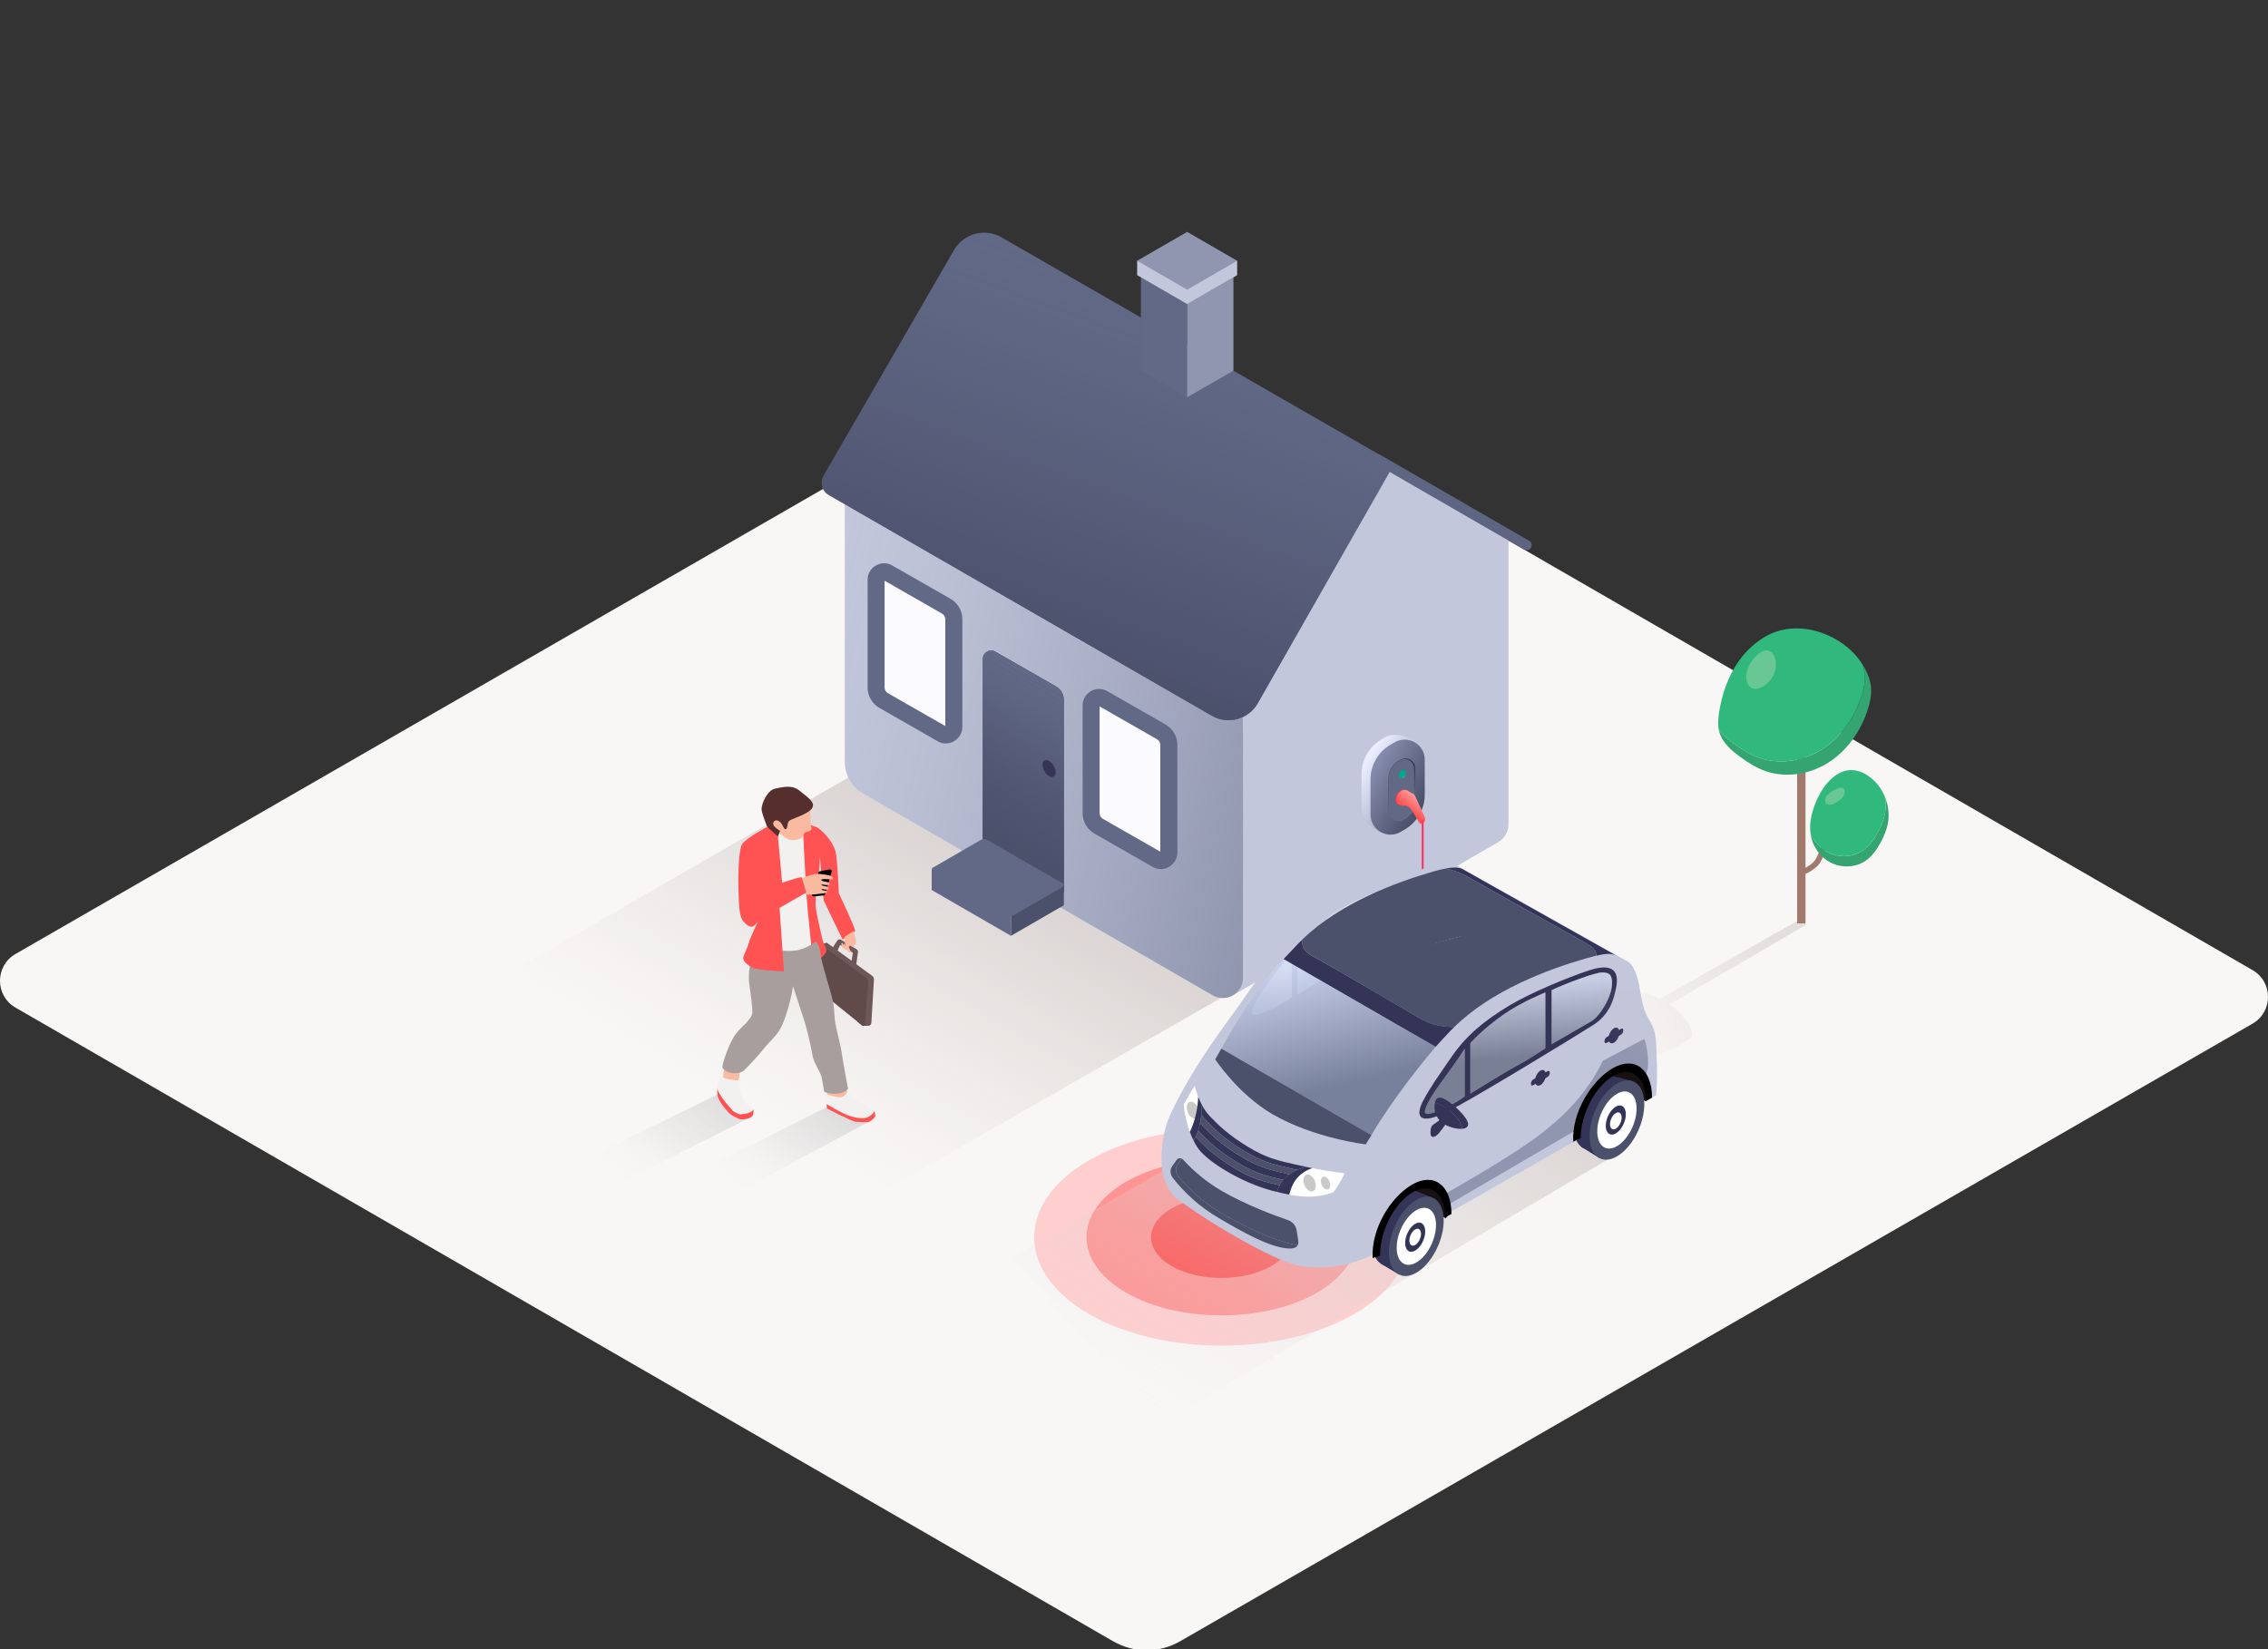
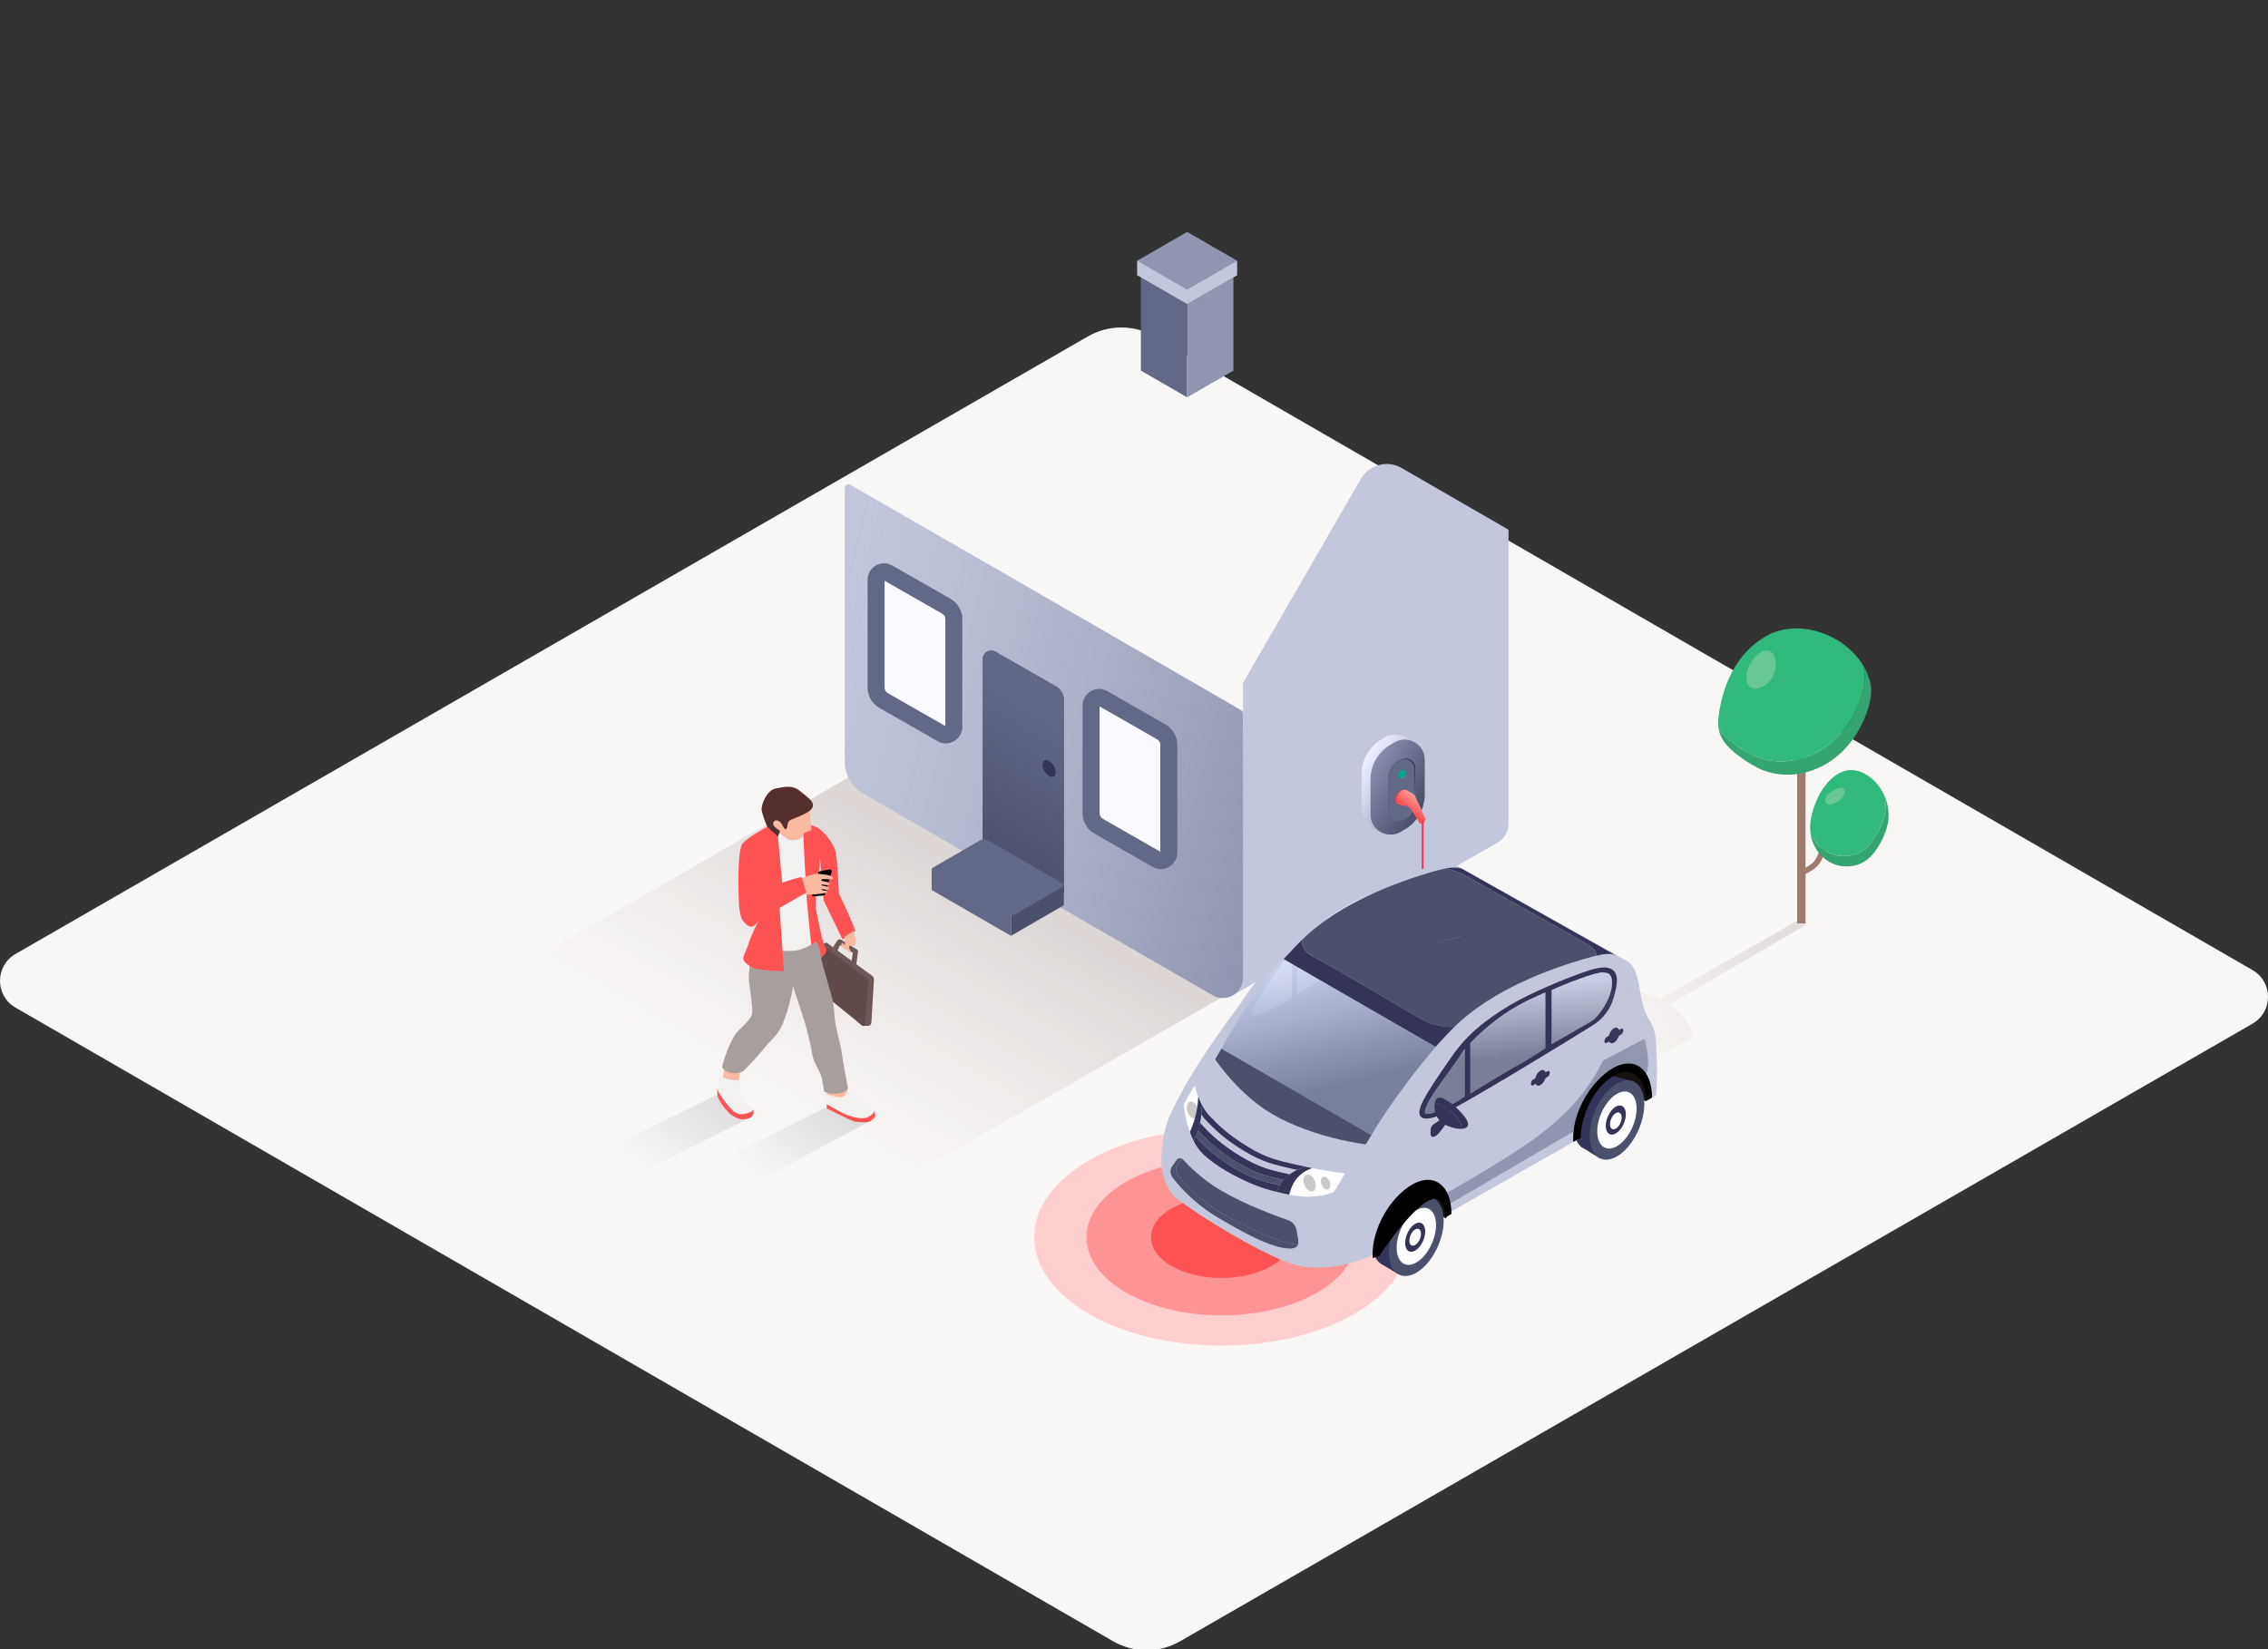
<svg xmlns="http://www.w3.org/2000/svg" width="440" height="320" viewBox="0 0 440 320" fill="none">
  <rect x="0" y="0" width="440" height="320" fill="#333333" stroke="none" />
  <g clip-path="url(#clip0_1727_43955)">
    <path d="M3.002 195.509L215.94 318.461C219.968 320.787 224.931 320.787 228.958 318.461L436.998 198.632C441.001 196.321 441.001 190.544 436.998 188.233L224.06 65.288C220.033 62.963 215.069 62.963 211.042 65.288L3.002 185.111C-1.001 187.422 -1.001 193.198 3.002 195.509Z" fill="#F9F7F6" />
    <path d="M211.278 254.975C197.134 246.809 197.076 233.417 211.154 225.21C225.232 217.003 248.375 217.003 262.593 225.21C276.811 233.417 276.869 246.818 262.717 254.975C248.573 263.141 225.421 263.141 211.278 254.975Z" fill="#FFCFCF" />
    <path d="M218.45 250.814C208.261 244.927 208.22 235.275 218.359 229.363C228.498 223.451 245.176 223.451 255.423 229.363C265.67 235.275 265.711 244.927 255.514 250.814C245.325 256.701 228.647 256.701 218.45 250.814Z" fill="#FF9494" />
    <path d="M227.31 245.67C222.001 242.606 221.976 237.578 227.26 234.49C232.545 231.41 241.239 231.41 246.572 234.49C251.906 237.57 251.931 242.598 246.622 245.67C241.313 248.733 232.619 248.733 227.31 245.67Z" fill="#FF5252" />
    <path d="M271.91 90.808C269.144 89.206 265.602 90.156 264 92.93L241.146 132.512V141.727L238.727 193.389L290.628 163.434C291.883 162.707 292.651 161.378 292.651 159.924V102.78L271.918 90.808H271.91Z" fill="#C2C7DB" />
    <path style="mix-blend-mode:multiply" d="M168.573 232.757L95.609 190.631L164.957 150.652L238.722 192.58L168.573 232.757Z" fill="url(#paint0_linear_1727_43955)" />
    <path d="M240.793 137.83C235.534 134.717 174.054 99.304 165.005 94.086C164.51 93.797 163.891 94.16 163.891 94.73V147.828C163.891 150.355 165.245 152.692 167.433 153.955L235.278 193.125C237.887 194.627 241.14 192.745 241.14 189.739V138.465C241.14 138.201 241.016 137.962 240.785 137.83H240.793Z" fill="#C2C7DB" />
    <path d="M240.793 137.83C235.534 134.717 174.054 99.304 165.005 94.086C164.51 93.797 163.891 94.16 163.891 94.73V147.828C163.891 150.355 165.245 152.692 167.433 153.955L235.278 193.125C237.887 194.627 241.14 192.745 241.14 189.739V138.465C241.14 138.201 241.016 137.962 240.785 137.83H240.793Z" fill="url(#paint1_linear_1727_43955)" />
-     <path d="M296.641 104.927L267.66 88.191C267.57 88.141 267.479 88.116 267.38 88.091L194.3 46.057C191.072 44.191 186.943 45.297 185.077 48.526L159.779 92.327C159.028 93.623 159.473 95.291 160.778 96.043L235.096 138.878C238.217 140.678 242.213 139.596 244.005 136.467L269.601 91.567L295.667 106.619C295.824 106.71 295.989 106.751 296.162 106.751C296.501 106.751 296.831 106.578 297.013 106.256C297.285 105.785 297.12 105.183 296.658 104.91L296.641 104.927Z" fill="#616986" />
-     <path d="M296.641 104.927L267.66 88.191C267.57 88.141 267.479 88.116 267.38 88.091L194.3 46.057C191.072 44.191 186.943 45.297 185.077 48.526L159.779 92.327C159.028 93.623 159.473 95.291 160.778 96.043L235.096 138.878C238.217 140.678 242.213 139.596 244.005 136.467L269.601 91.567L295.667 106.619C295.824 106.71 295.989 106.751 296.162 106.751C296.501 106.751 296.831 106.578 297.013 106.256C297.285 105.785 297.12 105.183 296.658 104.91L296.641 104.927Z" fill="url(#paint2_linear_1727_43955)" />
    <path d="M182.726 142.395L171.422 135.922C170.522 135.41 169.961 134.444 169.961 133.412V112.498C169.961 111.309 171.241 110.566 172.273 111.16L183.584 117.634C184.484 118.154 185.046 119.112 185.046 120.152V141.058C185.038 142.247 183.758 142.99 182.726 142.395Z" fill="#FBFBFF" />
    <path d="M183.496 144.261C182.951 144.261 182.406 144.121 181.911 143.832L170.607 137.359C169.196 136.55 168.32 135.039 168.32 133.412V112.498C168.32 111.342 168.915 110.31 169.914 109.732C170.913 109.154 172.102 109.146 173.101 109.724L184.413 116.197C185.824 117.006 186.7 118.517 186.7 120.144V141.05C186.691 142.206 186.097 143.238 185.098 143.816C184.594 144.105 184.049 144.253 183.496 144.253V144.261ZM171.615 112.688V133.412C171.615 133.858 171.854 134.271 172.242 134.494L183.389 140.876V120.152C183.397 119.706 183.158 119.293 182.769 119.07L171.615 112.688Z" fill="#616986" />
    <path d="M224.437 166.786L213.133 160.313C212.233 159.801 211.672 158.835 211.672 157.803V136.888C211.672 135.699 212.952 134.956 213.984 135.551L225.295 142.024C226.195 142.544 226.757 143.502 226.757 144.542V165.448C226.749 166.637 225.469 167.38 224.437 166.786Z" fill="#FBFBFF" />
    <path d="M225.207 168.644C224.662 168.644 224.117 168.503 223.622 168.214L212.318 161.741C210.906 160.932 210.031 159.421 210.031 157.794V136.88C210.031 135.724 210.626 134.692 211.625 134.114C212.624 133.536 213.813 133.528 214.812 134.106L226.123 140.579C227.535 141.388 228.411 142.899 228.411 144.526V165.432C228.402 166.588 227.808 167.62 226.809 168.198C226.305 168.487 225.76 168.635 225.207 168.635V168.644ZM213.326 137.07V157.794C213.326 158.24 213.565 158.653 213.953 158.876L225.1 165.258V144.534C225.108 144.088 224.868 143.675 224.48 143.452L213.326 137.07Z" fill="#616986" />
    <path d="M203.965 174.176L192.199 167.438C191.258 166.901 190.68 165.902 190.68 164.821V127.847C190.68 126.609 192.017 125.841 193.082 126.452L204.856 133.189C205.798 133.726 206.376 134.725 206.376 135.807V172.772C206.367 174.01 205.03 174.778 203.956 174.167L203.965 174.176Z" fill="#4B506B" />
    <path d="M203.965 174.176L192.199 167.438C191.258 166.901 190.68 165.902 190.68 164.821V127.847C190.68 126.609 192.017 125.841 193.082 126.452L204.856 133.189C205.798 133.726 206.376 134.725 206.376 135.807V172.772C206.367 174.01 205.03 174.778 203.956 174.167L203.965 174.176Z" fill="#616986" />
    <path d="M203.965 174.176L192.199 167.438C191.258 166.901 190.68 165.902 190.68 164.821V127.847C190.68 126.609 192.017 125.841 193.082 126.452L204.856 133.189C205.798 133.726 206.376 134.725 206.376 135.807V172.772C206.367 174.01 205.03 174.778 203.956 174.167L203.965 174.176Z" fill="#616986" />
    <path d="M203.965 174.176L192.199 167.438C191.258 166.901 190.68 165.902 190.68 164.821V127.847C190.68 126.609 192.017 125.841 193.082 126.452L204.856 133.189C205.798 133.726 206.376 134.725 206.376 135.807V172.772C206.367 174.01 205.03 174.778 203.956 174.167L203.965 174.176Z" fill="url(#paint3_linear_1727_43955)" />
-     <path d="M203.965 174.176L192.199 167.438C191.258 166.901 190.68 165.902 190.68 164.821V127.847C190.68 126.609 192.017 125.841 193.082 126.452L204.856 133.189C205.798 133.726 206.376 134.725 206.376 135.807V172.772C206.367 174.01 205.03 174.778 203.956 174.167L203.965 174.176Z" fill="url(#paint4_linear_1727_43955)" />
    <path d="M203.529 147.655C202.828 147.25 202.258 147.581 202.258 148.39C202.258 149.199 202.828 150.19 203.529 150.594C204.231 150.999 204.801 150.669 204.801 149.86C204.801 149.05 204.231 148.06 203.529 147.655Z" fill="#343457" />
    <path d="M196.133 177.635L206.388 171.715V175.654L196.133 181.582" fill="#4B506B" />
    <path d="M180.75 168.751L196.132 177.627V181.582L180.75 172.698V168.751Z" fill="#616986" />
    <path d="M180.95 168.379L190.205 163.021C190.643 162.765 191.188 162.765 191.626 163.021L206.19 171.426C206.446 171.575 206.446 171.938 206.19 172.078L196.918 177.429C196.481 177.685 195.936 177.685 195.498 177.429L180.95 169.023C180.694 168.875 180.694 168.511 180.95 168.371V168.379Z" fill="#616986" />
    <path d="M221.336 53.777V71.908L230.311 77.094V58.962L221.336 53.777Z" fill="#616986" />
    <path d="M230.312 58.962V77.094L239.288 71.917V53.777L230.312 58.962Z" fill="#9096AF" />
    <path d="M220.609 53.397V50.598L230.311 47.799L240.013 50.598V53.397L230.311 59.003L220.609 53.397Z" fill="#C2C7DB" />
    <path d="M220.609 50.598L230.311 45L240.013 50.598L230.311 56.204L220.609 50.598Z" fill="#9096AF" />
-     <path d="M225.332 276.112L196.211 244.126L279.545 196.014L311.87 225.004L225.332 276.112Z" fill="url(#paint5_linear_1727_43955)" />
    <path opacity="0.6" d="M294.332 201.654L268.562 186.684L268.711 186.156L270.305 185.974L296.123 200.638C298.575 199.193 301.143 199.276 303.612 200.679L305.717 201.877C308.137 203.247 308.244 206.69 305.924 208.218C303.29 209.943 299.896 210.026 297.18 208.416L294.439 206.789C292.399 205.576 292.259 202.834 294.323 201.654H294.332Z" fill="url(#paint6_linear_1727_43955)" />
    <path d="M268.483 185.578C268.079 185.817 268.079 186.387 268.483 186.626C269.036 186.948 269.722 186.948 270.266 186.626C270.671 186.387 270.671 185.817 270.266 185.578C269.713 185.264 269.045 185.264 268.5 185.578H268.483Z" fill="url(#paint7_linear_1727_43955)" />
    <path d="M268.483 147.441C268.079 147.672 268.079 148.25 268.483 148.489C269.036 148.811 269.713 148.811 270.266 148.489C270.671 148.258 270.671 147.68 270.266 147.449C269.713 147.127 269.045 147.127 268.5 147.449L268.483 147.441Z" fill="#8F95AE" />
    <path d="M271.423 161.543L270.779 159.916C273.181 158.529 274.667 155.961 274.667 153.179L276.368 147.102C276.368 144.105 271.431 141.504 268.83 142.998L268.037 143.461C265.635 144.848 264.148 147.416 264.148 150.198V157.01C264.148 160.007 268.83 163.037 271.423 161.543Z" fill="url(#paint8_linear_1727_43955)" />
    <path d="M272.257 159.099L272.653 158.868C273.842 158.182 274.577 156.911 274.577 155.532V149.034C274.577 147.548 272.967 146.623 271.687 147.366L271.291 147.589C270.102 148.274 269.367 149.546 269.367 150.925V157.423C269.367 158.909 270.977 159.834 272.257 159.091V159.099Z" fill="#4B4D51" />
    <path d="M271.72 161.419L272.513 160.957C274.916 159.569 276.402 157.002 276.402 154.219V147.407C276.402 144.41 273.157 142.536 270.564 144.039L269.772 144.501C267.369 145.888 265.883 148.456 265.883 151.238V158.05C265.883 161.039 269.128 162.913 271.72 161.419Z" fill="url(#paint9_linear_1727_43955)" />
    <path d="M272.264 159.049L272.661 158.826C273.85 158.141 274.585 156.886 274.585 155.524V149.092C274.585 147.622 272.983 146.705 271.695 147.44L271.306 147.663C270.118 148.349 269.383 149.604 269.383 150.966V157.406C269.383 158.876 270.985 159.792 272.273 159.057L272.264 159.049Z" fill="url(#paint10_linear_1727_43955)" />
    <path d="M272.132 159.033L272.504 158.81C273.635 158.133 274.337 156.894 274.337 155.548V149.183C274.337 147.729 272.809 146.821 271.587 147.548L271.216 147.771C270.085 148.448 269.383 149.686 269.383 151.032V157.398C269.383 158.851 270.91 159.759 272.124 159.033H272.132Z" fill="#616985" />
    <path d="M271.328 150.479C271.328 150.058 271.551 149.678 271.914 149.463H271.939C272.311 149.232 272.773 149.505 272.773 149.934C272.773 150.355 272.55 150.743 272.187 150.95H272.17C271.799 151.172 271.336 150.908 271.336 150.479H271.328Z" fill="url(#paint11_radial_1727_43955)" />
    <path d="M270.422 155.202C270.422 154.203 270.95 153.278 271.817 152.774L271.867 152.741C272.759 152.221 273.873 152.865 273.873 153.897C273.873 154.929 273.336 155.829 272.47 156.333L272.428 156.358C271.536 156.87 270.43 156.234 270.43 155.202H270.422Z" fill="#616985" />
    <path d="M270.719 155.202C270.719 154.45 271.116 153.757 271.768 153.377L271.801 153.352C272.47 152.964 273.304 153.443 273.304 154.219C273.304 154.97 272.899 155.672 272.247 156.044L272.214 156.06C271.545 156.44 270.711 155.961 270.711 155.193L270.719 155.202Z" fill="url(#paint12_linear_1727_43955)" />
    <path d="M271.995 153.418L272.028 153.393C272.334 153.212 272.681 153.22 272.961 153.352C273.011 153.377 273.06 153.41 273.102 153.435L274.043 153.988L274.076 154.013C274.126 154.046 274.167 154.079 274.216 154.112L274.282 154.153L274.332 154.227C274.332 154.227 274.39 154.302 274.414 154.343L274.472 154.426L276.388 158.562C276.454 158.628 276.495 158.719 276.512 158.818V158.851C276.512 158.851 276.512 158.876 276.512 158.884C276.512 159.256 276.314 159.594 276 159.776H275.983C275.703 159.941 275.364 159.801 275.273 159.52L274.497 158.191C274.192 157.662 273.845 157.167 273.457 156.696L272.821 156.333C272.78 156.333 272.73 156.341 272.672 156.341C272.268 156.374 271.863 156.308 271.5 156.135C271.17 155.978 270.922 155.648 270.922 155.227C270.922 154.475 271.318 153.79 271.97 153.41L271.995 153.418Z" fill="url(#paint13_linear_1727_43955)" />
    <path d="M273.477 154.467L275.466 158.711C275.466 158.711 275.962 158.108 276.383 158.529L274.484 154.401L274.294 154.153L274.178 154.071L273.733 154.137L273.477 154.326V154.459V154.467Z" fill="url(#paint14_linear_1727_43955)" />
    <path d="M290.096 198.252C290.162 198.252 290.229 198.219 290.262 198.153C290.311 198.062 290.278 197.946 290.187 197.889L279.156 191.647C277.323 190.614 276.192 188.658 276.192 186.552V159.313C276.192 159.206 276.11 159.124 276.002 159.124C275.895 159.124 275.812 159.206 275.812 159.313V186.552C275.812 188.798 277.026 190.87 278.975 191.977L290.006 198.219C290.006 198.219 290.072 198.244 290.096 198.244V198.252Z" fill="url(#paint15_linear_1727_43955)" />
    <path d="M316.006 207.004C318.813 207.755 319.391 210.48 319.614 212.998L319.259 213.692L310.523 208.581C312.216 207.516 313.95 206.451 315.998 207.004H316.006Z" fill="#181111" />
    <path d="M315.161 213.089C315.161 216.697 312.956 220.891 310.248 222.452C307.54 224.012 305.343 222.345 305.352 218.736C305.352 215.128 307.556 210.934 310.264 209.373C312.973 207.813 315.169 209.473 315.161 213.089Z" fill="#333457" />
    <path d="M306.75 222.518L310.358 224.747L316.798 209.803L312.967 208.787L306.75 222.518Z" fill="#333457" />
    <path d="M319.001 214.262C319.001 218.167 316.615 222.7 313.684 224.392C310.752 226.077 308.383 224.285 308.383 220.38C308.383 216.474 310.769 211.941 313.7 210.257C316.631 208.573 319.001 210.364 319.001 214.27V214.262Z" fill="#4B506B" />
    <path d="M317.504 215.128C317.504 217.936 315.795 221.189 313.681 222.411C311.576 223.625 309.867 222.337 309.875 219.521C309.875 216.714 311.584 213.452 313.698 212.239C315.803 211.025 317.512 212.313 317.504 215.128Z" fill="white" />
    <path d="M315.421 216.202C315.421 217.639 314.545 219.306 313.472 219.926C312.399 220.545 311.523 219.884 311.523 218.448C311.523 217.019 312.399 215.351 313.472 214.732C314.545 214.113 315.421 214.773 315.421 216.21V216.202Z" fill="#343457" />
    <path d="M314.606 216.838C314.606 217.672 314.094 218.646 313.475 219.001C312.856 219.356 312.344 218.976 312.344 218.142C312.344 217.308 312.847 216.334 313.475 215.979C314.102 215.624 314.606 216.004 314.606 216.838Z" fill="white" />
    <path d="M277.24 229.735C280.056 230.486 280.625 233.211 280.848 235.729L280.493 236.422L271.758 231.311C273.45 230.246 275.184 229.19 277.232 229.735H277.24Z" fill="#181111" />
    <path d="M276.414 235.291C276.414 239.032 274.127 243.383 271.32 245.001C268.504 246.619 266.234 244.894 266.242 241.154C266.242 237.413 268.529 233.062 271.337 231.444C274.152 229.825 276.423 231.551 276.414 235.291Z" fill="#333457" />
    <path d="M267.93 245.232L271.447 247.329L277.887 232.377L273.941 230.808L267.93 245.232Z" fill="#333457" />
    <path d="M280.079 236.843C280.079 240.749 277.693 245.282 274.762 246.966C271.831 248.651 269.461 246.859 269.461 242.953C269.461 239.048 271.847 234.515 274.778 232.822C277.709 231.138 280.079 232.93 280.079 236.835V236.843Z" fill="#4B506B" />
    <path d="M278.59 237.702C278.59 240.509 276.881 243.763 274.767 244.976C272.662 246.19 270.953 244.902 270.961 242.095C270.961 239.288 272.67 236.026 274.784 234.812C276.889 233.599 278.598 234.887 278.59 237.702Z" fill="white" />
    <path d="M276.499 238.949C276.499 240.377 275.624 242.045 274.55 242.664C273.477 243.284 272.602 242.623 272.602 241.186C272.602 239.75 273.477 238.09 274.55 237.463C275.624 236.843 276.499 237.504 276.499 238.941V238.949Z" fill="#343457" />
    <path d="M275.684 239.411C275.684 240.245 275.172 241.211 274.553 241.575C273.926 241.93 273.422 241.55 273.422 240.716C273.422 239.882 273.934 238.908 274.553 238.553C275.181 238.189 275.684 238.577 275.684 239.411Z" fill="white" />
    <path d="M321.268 212.552C321.268 212.552 320.673 212.883 319.616 213.485C319.748 209.712 317.61 207.788 316.809 207.763C312.318 207.64 310.889 209.25 310.146 210.397C308.528 212.907 305.77 218.183 306.208 221.032C298.892 225.16 288.753 231.014 280.893 235.44C280.232 229.586 276.781 228.81 275.707 229.412C272.388 231.278 270.299 232.212 268.153 236.654C267.566 237.867 267.096 242.722 266.733 243.226C265.156 244.109 263.017 244.91 260.672 245.406C260.631 245.414 260.59 245.422 260.548 245.43C257.056 246.157 253.117 246.231 249.848 244.976C243.498 242.557 232.872 236.142 228.058 232.36C226.754 231.328 225.367 228.389 225.367 225.953V225.887C225.367 225.887 224.962 220.735 227.092 216.169C231.691 206.294 238.817 197.401 240.625 194.735C243.754 190.103 246.685 186.461 250.541 182.407C257.782 174.795 269.35 170.509 276.748 168.379C279.844 167.487 281.594 167.339 282.726 168.008L315.777 186.569C315.777 186.569 315.777 186.569 315.794 186.569C316.594 187.064 317.082 187.997 317.544 189.368C318.353 191.787 318.262 195.255 319.963 197.905C321.524 200.349 321.251 202.421 321.416 205.699C321.606 209.423 321.276 212.552 321.276 212.552H321.268Z" fill="#C2C7DB" />
    <path d="M311.014 205.774C308.735 210.315 305.201 215.64 297.011 221.428C290.959 225.705 280.109 231.807 280.109 231.807L280.638 233.945L305.738 219.29L308.388 212.594C308.388 212.594 310.535 209.068 314.094 207.623C314.358 207.524 316.81 207.301 319.073 208.796C320.402 207.4 319.378 202.182 318.998 201.612C317.289 202.421 313.243 204.684 311.014 205.782H310.997L311.014 205.774Z" fill="#9096AF" />
    <path d="M285.219 169.411L285.879 169.783C285.681 169.634 285.458 169.51 285.219 169.411Z" fill="#F5C322" />
    <path d="M250.188 227.877C250.056 227.844 249.924 227.819 249.784 227.786C246.77 227.084 244.409 226.638 240.693 224.376C236.771 221.981 234.93 220.115 233.304 218.423C233.13 218.241 232.982 218.051 232.825 217.861C232.726 218.381 232.602 218.877 232.453 219.347C232.527 219.438 232.593 219.537 232.668 219.62C234.286 221.304 236.127 223.179 240.057 225.565C243.707 227.794 246.06 228.256 248.991 228.942C249.346 228.537 249.743 228.174 250.172 227.868L250.188 227.877Z" fill="#333457" />
    <path d="M232.025 220.669C232.025 220.669 231.976 220.611 231.951 220.586C231.827 220.834 231.703 221.073 231.555 221.338C231.992 222.213 232.479 222.948 232.991 223.501C235.576 226.292 241.562 229.611 246.516 230.965C246.904 231.072 247.3 231.171 247.68 231.27C247.845 230.915 248.027 230.552 248.208 230.156C248.233 230.098 248.274 230.048 248.307 229.991C245.393 229.313 243.048 228.843 239.407 226.622C235.485 224.227 233.644 222.361 232.025 220.669Z" fill="#333457" />
    <path d="M241.344 223.319C245.059 225.59 247.429 226.027 250.435 226.729C250.864 226.836 251.277 226.919 251.689 227.001C252.251 226.745 252.812 226.547 253.332 226.399C252.631 226.25 251.904 226.101 251.178 225.928C248.164 225.226 245.802 224.789 242.087 222.518C238.165 220.124 236.324 218.258 234.697 216.565C234.086 215.929 233.583 215.178 233.186 214.435C233.17 214.955 233.129 215.582 233.062 216.243C233.327 216.639 233.624 217.027 233.962 217.374C235.581 219.058 237.422 220.933 241.344 223.327V223.319Z" fill="#333457" />
    <path d="M232.672 219.62C232.589 219.538 232.532 219.439 232.457 219.356C232.342 219.719 232.21 220.074 232.053 220.38C232.02 220.446 231.978 220.52 231.945 220.586C231.97 220.611 231.987 220.644 232.011 220.669C233.63 222.353 235.471 224.227 239.401 226.614C243.026 228.835 245.379 229.305 248.294 229.982C248.492 229.602 248.731 229.256 248.995 228.95C246.056 228.265 243.703 227.794 240.062 225.565C236.132 223.171 234.299 221.305 232.672 219.62Z" fill="#4B506B" />
-     <path d="M240.688 224.376C244.404 226.638 246.773 227.084 249.779 227.786C249.919 227.819 250.051 227.844 250.183 227.877C250.67 227.53 251.182 227.249 251.694 227.01C251.273 226.919 250.868 226.828 250.439 226.737C247.434 226.036 245.064 225.598 241.357 223.327C237.426 220.933 235.594 219.067 233.967 217.374C233.628 217.028 233.34 216.639 233.067 216.243C233.009 216.772 232.943 217.317 232.836 217.862C232.985 218.051 233.141 218.241 233.315 218.423C234.933 220.107 236.774 221.982 240.696 224.376H240.688Z" fill="#4B506B" />
    <path d="M254.545 226.655C251.11 227.877 250.466 230.502 250.086 231.807C252.893 232.352 255.709 232.459 258.681 231.345C260.134 229.404 260.869 227.662 260.869 227.662C260.869 227.662 258.153 227.357 254.545 226.663V226.655Z" fill="white" />
    <path d="M254.549 226.655C254.153 226.58 253.748 226.498 253.335 226.407C251.544 226.919 249.224 227.976 248.208 230.139C248.018 230.535 247.845 230.899 247.68 231.254C248.489 231.468 249.29 231.65 250.099 231.807C250.479 230.502 251.123 227.877 254.558 226.655H254.549Z" fill="#333457" />
    <path d="M232.457 212.841C231.986 211.611 231.788 210.662 231.788 210.662C231.788 210.662 230.706 212.313 229.633 214.336C229.847 216.351 230.277 218.134 230.83 219.645C232.448 216.672 232.448 212.833 232.448 212.833L232.457 212.841Z" fill="white" />
    <path d="M230.235 214.939C230.26 215.814 230.804 216.738 231.473 217.003C232.134 217.267 232.646 216.772 232.629 215.896C232.605 215.021 232.06 214.088 231.391 213.832C230.73 213.56 230.218 214.063 230.235 214.939Z" fill="#C9C9C8" />
    <path d="M232.058 220.371C232.892 218.72 233.123 216.078 233.189 214.435C232.891 213.873 232.66 213.337 232.462 212.825C232.462 212.825 232.462 216.235 230.844 219.628C231.058 220.239 231.298 220.809 231.554 221.313C231.736 220.982 231.909 220.652 232.058 220.355V220.371Z" fill="#333457" />
    <path d="M252.876 229.058C252.901 229.933 253.454 230.858 254.114 231.122C254.775 231.386 255.295 230.891 255.27 230.015C255.245 229.14 254.692 228.215 254.032 227.951C253.371 227.687 252.851 228.182 252.876 229.058Z" fill="#C9C9C8" />
    <path d="M256.258 229.198C256.274 229.867 256.696 230.56 257.191 230.758C257.686 230.956 258.075 230.585 258.066 229.924C258.05 229.256 257.629 228.562 257.133 228.364C256.638 228.166 256.25 228.537 256.258 229.198Z" fill="#C9C9C8" />
    <path d="M251.332 241.517C247.65 240.898 241.73 238.173 237.51 235.704C233.671 233.458 230.756 230.932 228.626 228.257C228.073 227.571 227.941 226.655 228.453 225.936L229.254 224.814C228.932 224.657 228.519 224.731 228.288 225.053L227.404 226.3C226.892 227.018 227.033 227.926 227.578 228.62C229.7 231.295 232.581 234.094 236.42 236.332C240.648 238.809 246.494 242.227 250.226 242.26C251.2 242.26 251.638 241.954 251.794 241.509C251.638 241.525 251.489 241.533 251.324 241.509L251.332 241.517Z" fill="#4B506B" />
    <path d="M251.842 240.518L251.545 238.734C251.388 237.81 250.752 237.05 249.861 236.744C247.301 235.861 241.736 233.813 237.021 231.089C233.355 228.975 230.656 226.267 229.491 224.987C229.425 224.913 229.335 224.863 229.252 224.83L228.451 225.953C227.939 226.663 228.08 227.58 228.624 228.273C230.746 230.948 233.669 233.467 237.509 235.712C241.736 238.189 247.648 240.906 251.33 241.525C251.495 241.55 251.652 241.542 251.801 241.525C251.908 241.228 251.9 240.881 251.842 240.526V240.518Z" fill="#4B506B" />
    <path d="M235.75 205.551C235.75 205.551 240.2 212.313 246.847 216.185C254.93 220.883 264.954 222.047 264.954 222.047C265.35 221.412 265.713 220.817 266.06 220.272L236.947 203.47C236.559 204.139 236.163 204.832 235.75 205.559V205.551Z" fill="#4B506B" />
    <path d="M313.606 185.437C312.755 184.959 284.27 168.941 284.27 168.941L283.609 168.569C282.85 168.272 281.834 168.264 280.414 168.536C280.455 168.536 282.635 168.858 285.219 170.402C287.829 171.962 306.456 182.242 308.198 183.34C309.94 184.438 309.684 185.446 309.684 185.446C311.542 185.008 312.764 184.95 313.614 185.446L313.606 185.437Z" fill="#333457" />
    <path d="M282.108 182.011C271.101 185.033 261.903 186.684 258.906 187.906C263.835 190.771 271.721 195.436 275.907 197.864C278.607 199.433 282.108 199.292 282.108 199.292L282.091 199.325C289.357 192.142 300.421 188.055 307.596 185.991C308.372 185.768 309.057 185.578 309.677 185.429C309.677 185.429 309.941 184.43 308.19 183.324C307.596 182.952 305.053 181.516 301.849 179.724C296.788 179.567 289.745 179.914 282.108 182.003V182.011Z" fill="#4B506B" />
    <path d="M293.049 194.966C287.748 198.144 284.404 201.026 281.647 205.014C278.897 209.002 277.452 211 276.073 213.634C274.703 216.276 275.016 218.266 279.83 216.185C283.744 214.484 305.88 200.943 309.092 198.887C312.295 196.823 313.105 193.958 313.567 191.44C314.029 188.914 313.336 186.626 308.291 188.286C303.882 189.731 296.748 192.761 293.049 194.974V194.957V194.966Z" fill="#343457" />
    <path d="M284.164 203.462C283.33 204.907 280.969 208.102 279.078 210.744C277.518 212.916 275.899 215.69 276.61 216.078C277.534 216.59 282.505 214.055 284.164 212.75V203.462Z" fill="#C3C5D1" />
    <path d="M285.251 202.421V212.206C285.251 212.206 292.558 207.656 294.598 206.616C296.604 205.584 299.807 203.404 299.807 203.404V192.571C299.807 192.571 295.241 194.396 291.823 196.766C287.695 199.631 285.234 202.413 285.234 202.413L285.251 202.421Z" fill="#C3C5D1" />
    <path d="M301.023 192.125V202.611C301.023 202.611 307.266 199.003 308.76 198.145C310.246 197.286 312.542 193.736 312.715 191.217C312.888 188.691 311.84 188.773 310.882 188.691C309.685 188.6 303.723 190.846 301.032 192.125H301.023Z" fill="#C3C5D1" />
    <path d="M284.164 203.462C283.33 204.907 280.969 208.102 279.078 210.744C277.518 212.916 275.899 215.69 276.61 216.078C277.534 216.59 282.496 214.055 284.164 212.75V203.462Z" fill="url(#paint16_linear_1727_43955)" fill-opacity="0.4" />
    <path d="M285.251 202.421V212.206C285.251 212.206 292.558 207.656 294.598 206.616C296.604 205.584 299.807 203.404 299.807 203.404V192.571C299.807 192.571 295.241 194.396 291.823 196.766C287.695 199.631 285.234 202.413 285.234 202.413L285.251 202.421Z" fill="url(#paint17_linear_1727_43955)" fill-opacity="0.4" />
    <path d="M301.023 192.125V202.611C301.023 202.611 307.266 199.003 308.76 198.145C310.246 197.286 312.542 193.736 312.715 191.217C312.888 188.691 311.84 188.773 310.882 188.691C309.685 188.6 303.723 190.846 301.032 192.125H301.023Z" fill="url(#paint18_linear_1727_43955)" fill-opacity="0.4" />
    <path d="M299.911 208.523C299.911 209.299 299.44 210.199 298.854 210.538C298.276 210.868 297.797 210.521 297.797 209.745C297.797 208.969 298.268 208.069 298.854 207.739C299.432 207.408 299.911 207.755 299.911 208.531V208.523Z" fill="#343457" />
    <path d="M300.253 208.952L297.421 210.587C297.189 210.719 297.008 210.587 297.008 210.273C297.008 209.968 297.189 209.613 297.421 209.473L300.253 207.838C300.484 207.706 300.665 207.838 300.665 208.152C300.665 208.465 300.484 208.82 300.253 208.952Z" fill="#343457" />
    <path d="M314.168 200.3C314.168 201.076 313.698 201.976 313.112 202.314C312.534 202.644 312.055 202.298 312.055 201.521C312.055 200.754 312.525 199.845 313.112 199.515C313.69 199.185 314.168 199.532 314.168 200.308V200.3Z" fill="#343457" />
    <path d="M314.518 200.729L311.686 202.364C311.455 202.496 311.273 202.364 311.273 202.05C311.273 201.744 311.455 201.389 311.686 201.249L314.518 199.614C314.749 199.482 314.931 199.614 314.931 199.928C314.931 200.233 314.749 200.589 314.518 200.729Z" fill="#343457" />
    <path d="M280.818 215.698C280.818 215.698 279.53 217.292 278.556 217.87C277.581 218.439 277.523 218.852 277.523 219.86C277.523 220.867 278.333 220.834 279.175 219.851C280.009 218.877 281.586 216.499 281.586 216.499L280.826 215.707L280.818 215.698Z" fill="#343457" />
    <path d="M280.948 215.327C279.776 214.451 278.942 214.096 278.38 213.956C278.331 214.179 278.306 214.427 278.298 214.691C278.273 215.929 278.793 217.705 281.113 218.58C282.005 218.918 282.913 219.083 283.615 219.034C283.565 217.961 282.864 216.73 280.948 215.31V215.327Z" fill="#343457" />
    <path d="M284.328 216.937C283.428 215.632 281.537 213.907 280.142 213.205C279.052 212.66 278.548 213.13 278.375 213.948C278.936 214.088 279.77 214.443 280.943 215.318C282.85 216.739 283.56 217.961 283.61 219.042C284.724 218.968 285.286 218.324 284.328 216.937Z" fill="#343457" />
-     <path d="M273.963 229.85C269.768 232.278 265.978 238.47 266.3 244.118C266.499 244.01 267.316 243.878 267.754 243.622V243.383C267.754 238.742 270.586 233.359 274.062 231.353C277.538 229.346 280.353 231.477 280.353 236.117V236.265C280.758 236.026 281.171 235.795 281.592 235.547C281.575 229.982 278.173 227.423 273.979 229.842H273.963V229.85Z" fill="black" />
+     <path d="M273.963 229.85C269.768 232.278 265.978 238.47 266.3 244.118C266.499 244.01 267.316 243.878 267.754 243.622V243.383C277.538 229.346 280.353 231.477 280.353 236.117V236.265C280.758 236.026 281.171 235.795 281.592 235.547C281.575 229.982 278.173 227.423 273.979 229.842H273.963V229.85Z" fill="black" />
    <path d="M312.884 207.276C308.69 209.704 304.9 215.896 305.214 221.544C305.412 221.437 306.221 221.065 306.667 220.809C306.667 220.751 306.667 220.867 306.667 220.809C306.667 216.169 309.499 210.785 312.975 208.779C316.451 206.773 319.266 208.903 319.266 213.543V213.692C319.671 213.452 320.092 213.221 320.505 212.973C320.488 207.408 317.087 204.857 312.892 207.268H312.876L312.884 207.276Z" fill="black" />
    <path opacity="0.4" d="M250.61 184.232C249.768 185.677 247.414 188.88 245.524 191.514C243.963 193.694 242.345 196.46 243.055 196.848C243.98 197.36 248.95 194.825 250.61 193.521V184.232Z" fill="url(#paint19_linear_1727_43955)" />
    <path opacity="0.4" d="M251.695 183.184V192.968C251.695 192.968 254.222 191.325 256.253 190.276C258.259 189.244 266.252 184.174 266.252 184.174V173.342C266.252 173.342 261.686 175.166 258.276 177.536C254.148 180.401 251.695 187.642 251.695 187.642V183.175V183.184Z" fill="url(#paint20_linear_1727_43955)" />
    <path d="M275.916 197.864C269.6 194.206 259.237 188.014 254.473 185.437C252.095 184.141 252.69 182.366 252.739 182.226C252.426 182.531 252.104 182.837 251.806 183.15C250.799 184.207 249.883 185.165 249.016 186.098L278.517 203.123C279.408 202.124 280.366 201.1 281.407 200.002C281.629 199.763 281.877 199.54 282.1 199.317L282.117 199.276C282.117 199.276 278.624 199.424 275.916 197.847H275.899L275.916 197.864Z" fill="#343457" />
    <path d="M280.413 168.536C279.711 168.668 278.926 168.858 278.002 169.122C270.918 171.178 260.002 175.191 252.736 182.226C252.687 182.358 252.084 184.141 254.47 185.438C256.072 186.304 258.318 187.592 260.82 189.037C263.817 187.815 271.107 185.025 282.114 182.011C289.759 179.914 299.172 183.109 301.855 179.732C295.638 176.256 286.935 171.434 285.218 170.402C282.634 168.858 280.454 168.536 280.413 168.536Z" fill="#4B506B" />
    <path d="M278.517 203.14L249.016 186.106C244.714 190.16 239.182 199.358 236.961 203.453L266.049 220.281C270.004 213.502 276.007 206.03 278.517 203.14Z" fill="url(#paint21_linear_1727_43955)" fill-opacity="0.4" />
    <path opacity="0.29" d="M111.729 233.843L145.905 216.656L141.218 211.384L106.195 228.521L111.729 233.843Z" fill="url(#paint22_linear_1727_43955)" />
    <path opacity="0.29" d="M134.252 236.052L169.084 217.369L163.883 213.07L128.719 230.723L134.252 236.045V236.052Z" fill="url(#paint23_linear_1727_43955)" />
    <path d="M160.4 182.918L159.25 183.242L167.734 190.357L166.322 198.22L167.141 198.905C167.261 199.003 167.416 199.06 167.579 199.06L168.581 199.046C168.849 198.947 169.04 198.693 169.054 198.403L169.548 190.075C169.562 189.785 169.435 189.51 169.202 189.341L160.408 182.918H160.4Z" fill="#6D5757" />
    <path d="M159.256 183.25L158.805 192.15L167.289 198.996C167.479 199.152 167.769 199.025 167.79 198.778L168.439 190.625C168.467 190.279 168.319 189.955 168.037 189.75L159.256 183.25Z" fill="#604A4A" />
    <path d="M139.168 211.207C139.168 211.207 139.125 211.772 139.203 212.513C139.316 213.557 140.925 215.583 141.829 216.296C142.224 216.607 143.353 217.129 143.657 217.178C144.588 217.312 145.647 216.924 145.951 216.571C146.254 216.218 146.184 215.28 146.184 215.28C146.184 215.28 144.228 215.71 143.417 215.463C142.605 215.216 139.161 211.214 139.161 211.214L139.168 211.207Z" fill="#FF5252" />
    <path d="M140.514 207.233L140.211 209.351C140.211 209.351 141.136 210.642 142.004 210.713C142.879 210.784 143.218 209.979 143.218 209.979L143.585 207.96L140.514 207.233Z" fill="#F9BAA0" />
    <path d="M139.891 208.687C139.891 208.687 140.18 209.245 141.747 209.485C143.314 209.725 143.462 209.598 143.462 209.598C143.462 209.598 143.61 210.699 143.582 211.412C143.568 211.736 144.21 213.501 144.478 213.903C144.641 214.143 146.342 215.019 146.187 215.273C145.897 215.731 145.255 216.134 143.554 216.218C143.349 216.225 142.269 215.654 142.241 215.618C141.937 215.237 138.895 212.068 139.157 210.819C139.418 209.57 139.898 208.687 139.898 208.687H139.891Z" fill="#F3F1F0" />
    <path d="M151.067 184.845L156.022 184.986L158.535 183.602L156.629 161.75L150.199 161.27L148.336 173.509L151.06 184.837L151.067 184.845Z" fill="#F3F1F0" />
    <path d="M156.46 159.788L158.55 160.557C159.975 161.44 161.641 163.592 162.065 165.103C162.481 166.613 162.735 173.333 162.735 173.333C162.735 173.333 165.77 179.664 165.925 180.695L163.455 182.29L159.799 174.723L159.065 166.253C159.065 166.253 158.98 169.027 158.691 170.58C158.394 172.133 158.105 175.239 158.274 176.248C158.444 177.257 159.495 182.544 159.869 183.214C160.244 183.885 160.413 184.266 160.243 184.767C160.074 185.268 157.808 187.372 157.808 187.372C157.808 187.372 156.63 176.29 156.51 174.356C156.383 172.429 155.797 161.842 155.797 161.299C155.797 160.755 156.467 159.788 156.467 159.788H156.46Z" fill="#FF5252" />
    <path d="M157.216 156.873C157.216 156.873 157.209 158.736 157.251 159.407C157.3 160.084 157.42 160.437 157.413 160.847C157.413 161.256 156.722 161.341 156.284 161.489C155.846 161.637 155.776 162.428 155.359 162.682C154.943 162.943 153.496 163.225 152.804 162.816C152.113 162.407 150.172 160.953 150.172 160.953L149 158.624L153.595 156.485L157.209 156.873H157.216Z" fill="#F9BAA0" />
    <path d="M149.593 162.209C149.593 162.209 147.786 158.129 147.751 157.035C147.716 155.941 148.852 153.316 150.412 153.012C151.972 152.709 153.687 152.222 155.155 153.457C156.623 154.685 158.239 155.624 157.569 156.781C156.898 157.939 153.708 158.842 153.179 159.216C152.642 159.59 152.875 160.677 152.494 160.875C152.113 161.073 151.83 159.964 151.435 159.59C150.758 158.948 150.129 159.117 150.002 159.746C149.868 160.367 151.329 161.214 151.329 161.214C151.329 161.214 150.581 163.458 150.327 163.324C150.073 163.19 149.593 162.202 149.593 162.202V162.209Z" fill="#562E2E" />
    <path d="M161.34 169.14L160.098 173.488C160.055 173.629 159.935 173.735 159.787 173.749L157.896 173.933C157.642 173.954 157.444 173.714 157.514 173.474L158.764 169.317C158.799 169.189 158.905 169.091 159.039 169.07L160.924 168.695C161.185 168.646 161.411 168.886 161.34 169.147V169.14Z" fill="black" />
    <path d="M155.414 170.403C155.414 170.403 157.99 169.514 158.512 169.542C159.035 169.564 161.166 169.768 161.463 170.135C161.752 170.502 161.597 170.636 161.293 170.644C160.997 170.658 159.331 170.439 159.317 170.756C159.303 171.074 160.835 171.06 160.919 171.378C161.011 171.695 160.722 171.752 160.397 171.744C159.882 171.737 159.402 171.512 159.381 171.702C159.359 171.886 160.425 171.956 160.665 172.126C160.912 172.288 160.771 172.662 160.397 172.648C160.016 172.641 159.416 172.422 159.388 172.577C159.352 172.733 160.002 172.796 160.221 172.86C160.489 172.937 160.644 173.22 160.199 173.276C159.762 173.34 156.642 173.805 156.183 173.502C155.724 173.198 155.047 173.036 155.047 173.036L155.407 170.403H155.414Z" fill="#F9BAA0" />
    <path d="M160.344 214.235L160.443 215.089C160.443 215.089 165.292 217.623 166.011 217.665C166.724 217.708 168.193 217.877 168.694 217.637C169.188 217.397 169.682 216.847 169.781 216.621C169.879 216.395 169.625 215.527 169.625 215.527L167.07 216.374L160.351 214.242L160.344 214.235Z" fill="#FF5252" />
    <path d="M160.398 211.532L160.561 213.275C160.561 213.275 162.212 213.988 163.49 213.529C164.767 213.07 164.478 212.555 164.478 212.555L164.125 210.48L160.406 211.532H160.398Z" fill="#F9BAA0" />
    <path d="M150.101 184.266C150.101 184.266 152.345 184.682 154.35 184.442C156.354 184.202 158.302 182.671 158.302 182.671C158.302 182.671 159.008 183.264 159.185 185.148C159.361 187.033 161.514 193.244 161.712 194.945C161.902 196.646 161.867 197.359 162.057 198.531C162.248 199.702 163.194 203.274 163.335 204.502C163.476 205.73 164.521 211.257 164.521 211.257C164.521 211.257 164.069 212.019 162.551 212.195C161.027 212.372 159.898 211.842 159.898 211.842C159.898 211.842 159.643 210.148 159.403 209.047C159.156 207.946 157.83 206.196 157.59 204.622C157.251 202.405 156.256 198.658 155.903 197.627C155.55 196.597 153.778 191.155 153.778 191.155C154.089 190.886 153.037 196.025 151.738 198.926C150.8 201.029 149.444 201.82 147.757 203.994C146.946 205.038 144.447 207.65 144.207 207.826C143.974 208.003 143.325 208.299 142.259 208.243C141.193 208.186 140.191 207.473 140.135 207.064C140.078 206.654 141.377 202.335 142.873 200.45C143.826 199.251 145.88 197.761 145.944 196.519C146 195.277 145.562 192.305 145.365 190.964C144.927 187.965 146.325 183.807 146.325 183.807L150.101 184.28V184.266Z" fill="#A89E9E" />
    <path d="M160.115 212.506L160.341 214.235C160.341 214.235 163.447 216.07 164.541 216.437C165.635 216.804 167.187 217.185 168.133 216.861C169.086 216.536 169.672 215.731 169.615 215.519C169.559 215.308 166.369 213.543 165.966 213.282C165.564 213.021 164.816 211.842 164.512 211.877C164.209 211.913 163.976 212.866 163.058 212.908C162.141 212.95 160.023 212.237 160.023 212.237L160.115 212.506Z" fill="#F3F1F0" />
    <path d="M148.833 160.451C148.833 160.451 144.789 162.597 143.992 163.776C143.194 164.955 143.194 171.039 143.279 173.135C143.363 175.231 143.363 177.794 144.203 178.76C145.043 179.727 145.424 179.812 145.883 179.812C146.342 179.812 147.104 178.718 147.104 178.718C147.104 178.718 145.551 181.908 145.297 182.875C145.043 183.842 144.415 184.972 144.203 185.769C143.992 186.567 145.502 187.661 146.511 187.95C147.521 188.247 152.094 188.494 152.094 188.494C152.094 188.494 151.396 178.506 151.233 176.156L156.435 173.184C156.435 173.184 155.609 170.559 155.567 170.262C155.525 169.966 151.741 171.3 151.741 171.3L150.923 162.315L148.841 160.444L148.833 160.451Z" fill="#FF5252" />
    <path d="M161.617 183.758L162.457 182.487C162.605 182.261 162.909 182.191 163.142 182.332L166.219 184.224C166.389 184.329 166.48 184.527 166.452 184.725L166.05 187.654L165.09 187.209L165.457 184.866L162.986 183.37L162.281 184.866L161.617 183.751V183.758Z" fill="#6D5757" />
    <path d="M163.852 181.76L163.894 182.184C163.894 182.184 163.83 183.024 164.162 183.969C164.557 185.099 165.193 184.788 165.087 184.619C164.917 184.329 164.55 183.793 164.783 183.581C164.903 183.468 164.981 183.468 164.981 183.468L165.496 183.779C165.496 183.779 166.456 183.038 165.898 181.746C165.616 181.09 165.609 180.666 165.609 180.666L163.852 181.76Z" fill="#F9BAA0" />
    <path d="M163.312 182.974C163.467 182.883 163.524 183.031 163.559 183.25C163.58 183.377 163.651 183.73 163.651 183.73C163.651 183.73 163.517 183.059 163.742 183.094C164.025 183.137 163.997 183.962 163.997 183.962C163.997 183.962 163.884 183.327 164.095 183.377C164.307 183.426 164.335 184.195 164.335 184.195C164.335 184.195 164.335 184.294 164.314 184.294C164.025 184.344 163.439 183.956 163.312 183.673C163.248 183.525 163.157 183.059 163.312 182.974Z" fill="#F9BAA0" />
    <path d="M164.41 182.445C164.41 182.445 164.17 182.396 163.93 182.523C163.782 182.6 163.711 182.685 163.711 182.685L164.353 183.087L164.41 182.445Z" fill="#F9BAA0" />
    <path style="mix-blend-mode:multiply" opacity="0.4" d="M323.835 194.918L350.317 179.489L350.164 178.945L348.523 178.759L321.982 193.869C319.466 192.383 313.137 191.188 310.595 192.635L308.431 193.869C305.949 195.283 308.206 203.402 310.595 204.974C313.302 206.753 322.01 205.011 324.797 203.352L327.616 201.68C329.714 200.432 325.953 196.125 323.835 194.911V194.918Z" fill="url(#paint24_linear_1727_43955)" />
    <path d="M350.277 143.517H348.648V179.173H350.277V143.517Z" fill="#A1796D" />
    <path d="M354.622 161.435C354.622 161.435 353.535 166.502 352.088 167.77C350.641 169.038 349.555 169.217 349.555 169.217" stroke="#A1796D" stroke-width="1.081" stroke-miterlimit="10" />
    <path d="M365.735 154.765C365.902 155.828 365.891 156.918 365.671 157.975C365.416 159.202 364.909 160.365 364.315 161.467C363.582 162.826 362.677 164.141 361.406 165.017C359.464 166.358 356.778 166.475 354.669 165.415C353.123 164.639 351.919 163.268 351.242 161.675C351.251 161.733 351.251 161.792 351.26 161.85C351.617 164.185 353.105 166.344 355.214 167.404C357.323 168.464 360.009 168.347 361.951 167.006C363.222 166.13 364.127 164.815 364.86 163.456C365.454 162.354 365.961 161.191 366.216 159.964C366.576 158.233 366.383 156.411 365.738 154.765H365.735Z" fill="#34A471" />
    <path d="M354.673 165.412C356.782 166.472 359.468 166.355 361.41 165.014C362.681 164.138 363.586 162.823 364.318 161.464C364.913 160.362 365.42 159.2 365.674 157.972C365.894 156.918 365.906 155.825 365.739 154.762C365.165 153.297 364.236 151.974 363.012 150.983C358.232 147.12 354.14 151.127 352.274 155.661C351.492 157.562 350.976 159.636 351.243 161.672C351.919 163.265 353.126 164.633 354.67 165.412H354.673Z" fill="#31B97D" />
    <path d="M354.933 153.907C354.628 154.144 354.335 154.41 354.174 154.762C354.013 155.113 354.013 155.559 354.262 155.852C354.493 156.124 354.892 156.206 355.243 156.147C355.595 156.089 355.914 155.907 356.219 155.723C357.004 155.248 357.844 154.592 357.885 153.672C357.897 153.444 357.847 153.201 357.692 153.031C357.109 152.386 355.413 153.538 354.933 153.91V153.907Z" fill="#69C795" />
    <path d="M362.98 133.359C362.863 132.091 362.415 130.869 361.817 129.742C361.677 129.475 361.522 129.217 361.363 128.96C361.557 129.551 361.694 130.161 361.753 130.779C361.891 132.281 361.563 133.79 361.088 135.225C359.717 139.39 357.043 143.195 353.314 145.5C349.586 147.805 344.773 148.47 340.708 146.833C339.211 146.23 337.849 145.342 336.539 144.405C335.421 143.602 334.296 142.7 333.461 141.622C333.479 141.707 333.493 141.792 333.514 141.877C334.064 144.074 335.927 145.664 337.767 146.982C339.076 147.923 340.441 148.807 341.935 149.411C346 151.051 350.813 150.383 354.542 148.078C358.27 145.773 360.945 141.965 362.315 137.803C362.787 136.37 363.118 134.859 362.98 133.356V133.359Z" fill="#34A471" />
    <path d="M336.534 144.408C337.843 145.348 339.208 146.233 340.702 146.836C344.768 148.476 349.58 147.808 353.309 145.503C357.038 143.198 359.712 139.39 361.083 135.228C361.554 133.796 361.885 132.284 361.748 130.782C361.689 130.161 361.554 129.554 361.358 128.963C357.676 123.069 349.015 119.909 342.747 123.371C340.661 124.522 338.857 126.174 337.457 128.099C335.281 131.086 334.042 134.689 333.497 138.347C333.336 139.434 333.236 140.553 333.453 141.625C334.288 142.703 335.415 143.605 336.531 144.408H336.534Z" fill="#31B97D" />
    <path d="M342.162 126.218C340.489 127.091 339.244 128.743 338.863 130.591C338.641 131.669 338.84 133.022 339.836 133.494C340.486 133.802 341.268 133.617 341.907 133.286C343.705 132.349 344.786 130.202 344.47 128.201C344.367 127.545 344.101 126.877 343.568 126.482C343.035 126.086 342.191 126.072 341.763 126.581" fill="#69C795" />
  </g>
  <defs>
    <linearGradient id="paint0_linear_1727_43955" x1="149.699" y1="221.866" x2="184.633" y2="161.353" gradientUnits="userSpaceOnUse">
      <stop stop-color="#DAD4D3" stop-opacity="0" />
      <stop offset="0.1" stop-color="#DAD4D3" stop-opacity="0.04" />
      <stop offset="0.25" stop-color="#DAD4D3" stop-opacity="0.15" />
      <stop offset="0.45" stop-color="#DAD4D3" stop-opacity="0.34" />
      <stop offset="0.68" stop-color="#DAD4D3" stop-opacity="0.59" />
      <stop offset="0.93" stop-color="#DAD4D3" stop-opacity="0.91" />
      <stop offset="1" stop-color="#DAD4D3" />
    </linearGradient>
    <linearGradient id="paint1_linear_1727_43955" x1="154.511" y1="132.298" x2="249.677" y2="156.027" gradientUnits="userSpaceOnUse">
      <stop stop-color="#9096AF" stop-opacity="0" />
      <stop offset="0.11" stop-color="#9096AF" stop-opacity="0.05" />
      <stop offset="0.3" stop-color="#9096AF" stop-opacity="0.19" />
      <stop offset="0.53" stop-color="#9096AF" stop-opacity="0.42" />
      <stop offset="0.79" stop-color="#9096AF" stop-opacity="0.73" />
      <stop offset="1" stop-color="#9096AF" />
    </linearGradient>
    <linearGradient id="paint2_linear_1727_43955" x1="241.536" y1="63.14" x2="216.403" y2="132.182" gradientUnits="userSpaceOnUse">
      <stop stop-color="#4B506B" stop-opacity="0" />
      <stop offset="0.16" stop-color="#4B506B" stop-opacity="0.08" />
      <stop offset="0.42" stop-color="#4B506B" stop-opacity="0.31" />
      <stop offset="0.75" stop-color="#4B506B" stop-opacity="0.68" />
      <stop offset="1" stop-color="#4B506B" />
    </linearGradient>
    <linearGradient id="paint3_linear_1727_43955" x1="207.523" y1="134.733" x2="189.532" y2="165.902" gradientUnits="userSpaceOnUse">
      <stop stop-color="#4B506B" stop-opacity="0" />
      <stop offset="0.16" stop-color="#4B506B" stop-opacity="0.08" />
      <stop offset="0.42" stop-color="#4B506B" stop-opacity="0.31" />
      <stop offset="0.75" stop-color="#4B506B" stop-opacity="0.68" />
      <stop offset="1" stop-color="#4B506B" />
    </linearGradient>
    <linearGradient id="paint4_linear_1727_43955" x1="207.523" y1="134.733" x2="189.532" y2="165.902" gradientUnits="userSpaceOnUse">
      <stop stop-color="#4B506B" stop-opacity="0" />
      <stop offset="0.16" stop-color="#4B506B" stop-opacity="0.08" />
      <stop offset="0.42" stop-color="#4B506B" stop-opacity="0.31" />
      <stop offset="0.75" stop-color="#4B506B" stop-opacity="0.68" />
      <stop offset="1" stop-color="#4B506B" />
    </linearGradient>
    <linearGradient id="paint5_linear_1727_43955" x1="228.874" y1="278.16" x2="277.11" y2="194.611" gradientUnits="userSpaceOnUse">
      <stop stop-color="#DAD4D3" stop-opacity="0" />
      <stop offset="0.1" stop-color="#DAD4D3" stop-opacity="0.04" />
      <stop offset="0.25" stop-color="#DAD4D3" stop-opacity="0.15" />
      <stop offset="0.45" stop-color="#DAD4D3" stop-opacity="0.34" />
      <stop offset="0.68" stop-color="#DAD4D3" stop-opacity="0.59" />
      <stop offset="0.93" stop-color="#DAD4D3" stop-opacity="0.91" />
      <stop offset="1" stop-color="#DAD4D3" />
    </linearGradient>
    <linearGradient id="paint6_linear_1727_43955" x1="269.479" y1="186.28" x2="306.857" y2="208.333" gradientUnits="userSpaceOnUse">
      <stop offset="0.14" stop-color="#C3BBBA" />
      <stop offset="1" stop-color="#C3BBBA" stop-opacity="0" />
    </linearGradient>
    <linearGradient id="paint7_linear_1727_43955" x1="270.555" y1="186.106" x2="266.592" y2="186.106" gradientUnits="userSpaceOnUse">
      <stop stop-color="#616985" />
      <stop offset="1" stop-color="#EFF2FF" />
    </linearGradient>
    <linearGradient id="paint8_linear_1727_43955" x1="276.154" y1="155.903" x2="264.487" y2="148.58" gradientUnits="userSpaceOnUse">
      <stop stop-color="#8F95AE" />
      <stop offset="1" stop-color="#EAEEFF" />
    </linearGradient>
    <linearGradient id="paint9_linear_1727_43955" x1="276.063" y1="155.623" x2="263.307" y2="148.142" gradientUnits="userSpaceOnUse">
      <stop stop-color="#4B506B" />
      <stop offset="1" stop-color="#959BBC" />
    </linearGradient>
    <linearGradient id="paint10_linear_1727_43955" x1="283.799" y1="164.284" x2="270.621" y2="151.973" gradientUnits="userSpaceOnUse">
      <stop stop-color="#E3E7F8" />
      <stop offset="1" stop-color="#343457" />
    </linearGradient>
    <radialGradient id="paint11_radial_1727_43955" cx="0" cy="0" r="1" gradientUnits="userSpaceOnUse" gradientTransform="translate(272.616 151.48) rotate(100.62) scale(1.054 0.913)">
      <stop stop-color="#52FFE1" />
      <stop offset="1" stop-color="#02A68A" />
    </radialGradient>
    <linearGradient id="paint12_linear_1727_43955" x1="273.411" y1="154.665" x2="270.703" y2="154.756" gradientUnits="userSpaceOnUse">
      <stop offset="0.03" stop-color="#FF5252" />
      <stop offset="1" stop-color="#FF3162" />
    </linearGradient>
    <linearGradient id="paint13_linear_1727_43955" x1="277.114" y1="152.758" x2="273.415" y2="157.266" gradientUnits="userSpaceOnUse">
      <stop stop-color="#F8E3E3" />
      <stop offset="1" stop-color="#FF5252" />
    </linearGradient>
    <linearGradient id="paint14_linear_1727_43955" x1="277.613" y1="153.171" x2="273.914" y2="157.679" gradientUnits="userSpaceOnUse">
      <stop stop-color="#F8E3E3" />
      <stop offset="1" stop-color="#FF5252" />
    </linearGradient>
    <linearGradient id="paint15_linear_1727_43955" x1="290.765" y1="178.584" x2="275.804" y2="178.799" gradientUnits="userSpaceOnUse">
      <stop offset="0.03" stop-color="#FF5252" />
      <stop offset="1" stop-color="#FF3162" />
    </linearGradient>
    <linearGradient id="paint16_linear_1727_43955" x1="280.02" y1="206.228" x2="278.88" y2="192.456" gradientUnits="userSpaceOnUse">
      <stop stop-color="#0B193F" />
      <stop offset="1" stop-color="#CEDBFF" />
    </linearGradient>
    <linearGradient id="paint17_linear_1727_43955" x1="292.764" y1="205.171" x2="291.625" y2="191.399" gradientUnits="userSpaceOnUse">
      <stop stop-color="#0B193F" />
      <stop offset="1" stop-color="#CEDBFF" />
    </linearGradient>
    <linearGradient id="paint18_linear_1727_43955" x1="307.497" y1="203.957" x2="306.349" y2="190.177" gradientUnits="userSpaceOnUse">
      <stop stop-color="#0B193F" />
      <stop offset="1" stop-color="#CEDBFF" />
    </linearGradient>
    <linearGradient id="paint19_linear_1727_43955" x1="244.549" y1="193.116" x2="250.535" y2="188.93" gradientUnits="userSpaceOnUse">
      <stop stop-color="#E3EBFF" />
      <stop offset="1" stop-color="white" />
    </linearGradient>
    <linearGradient id="paint20_linear_1727_43955" x1="254.866" y1="187.138" x2="264.609" y2="178.84" gradientUnits="userSpaceOnUse">
      <stop stop-color="#E3EBFF" />
      <stop offset="1" stop-color="white" />
    </linearGradient>
    <linearGradient id="paint21_linear_1727_43955" x1="259.46" y1="210.686" x2="253.953" y2="187.031" gradientUnits="userSpaceOnUse">
      <stop stop-color="#0B193F" />
      <stop offset="1" stop-color="#CEDBFF" />
    </linearGradient>
    <linearGradient id="paint22_linear_1727_43955" x1="151.198" y1="188.339" x2="119.507" y2="231.499" gradientUnits="userSpaceOnUse">
      <stop offset="0.11" stop-opacity="0.8" />
      <stop offset="0.7" stop-color="#A3A6A8" stop-opacity="0.5" />
      <stop offset="1" stop-color="white" stop-opacity="0" />
    </linearGradient>
    <linearGradient id="paint23_linear_1727_43955" x1="173.581" y1="190.449" x2="141.889" y2="233.603" gradientUnits="userSpaceOnUse">
      <stop offset="0.11" stop-opacity="0.8" />
      <stop offset="0.7" stop-color="#A3A6A8" stop-opacity="0.5" />
      <stop offset="1" stop-color="white" stop-opacity="0" />
    </linearGradient>
    <linearGradient id="paint24_linear_1727_43955" x1="349.377" y1="179.071" x2="310.916" y2="201.705" gradientUnits="userSpaceOnUse">
      <stop offset="0.14" stop-color="#C4BCBB" />
      <stop offset="1" stop-color="#C4BCBB" stop-opacity="0" />
    </linearGradient>
    <clipPath id="clip0_1727_43955">
      <rect width="440" height="320" fill="white" />
    </clipPath>
  </defs>
</svg>